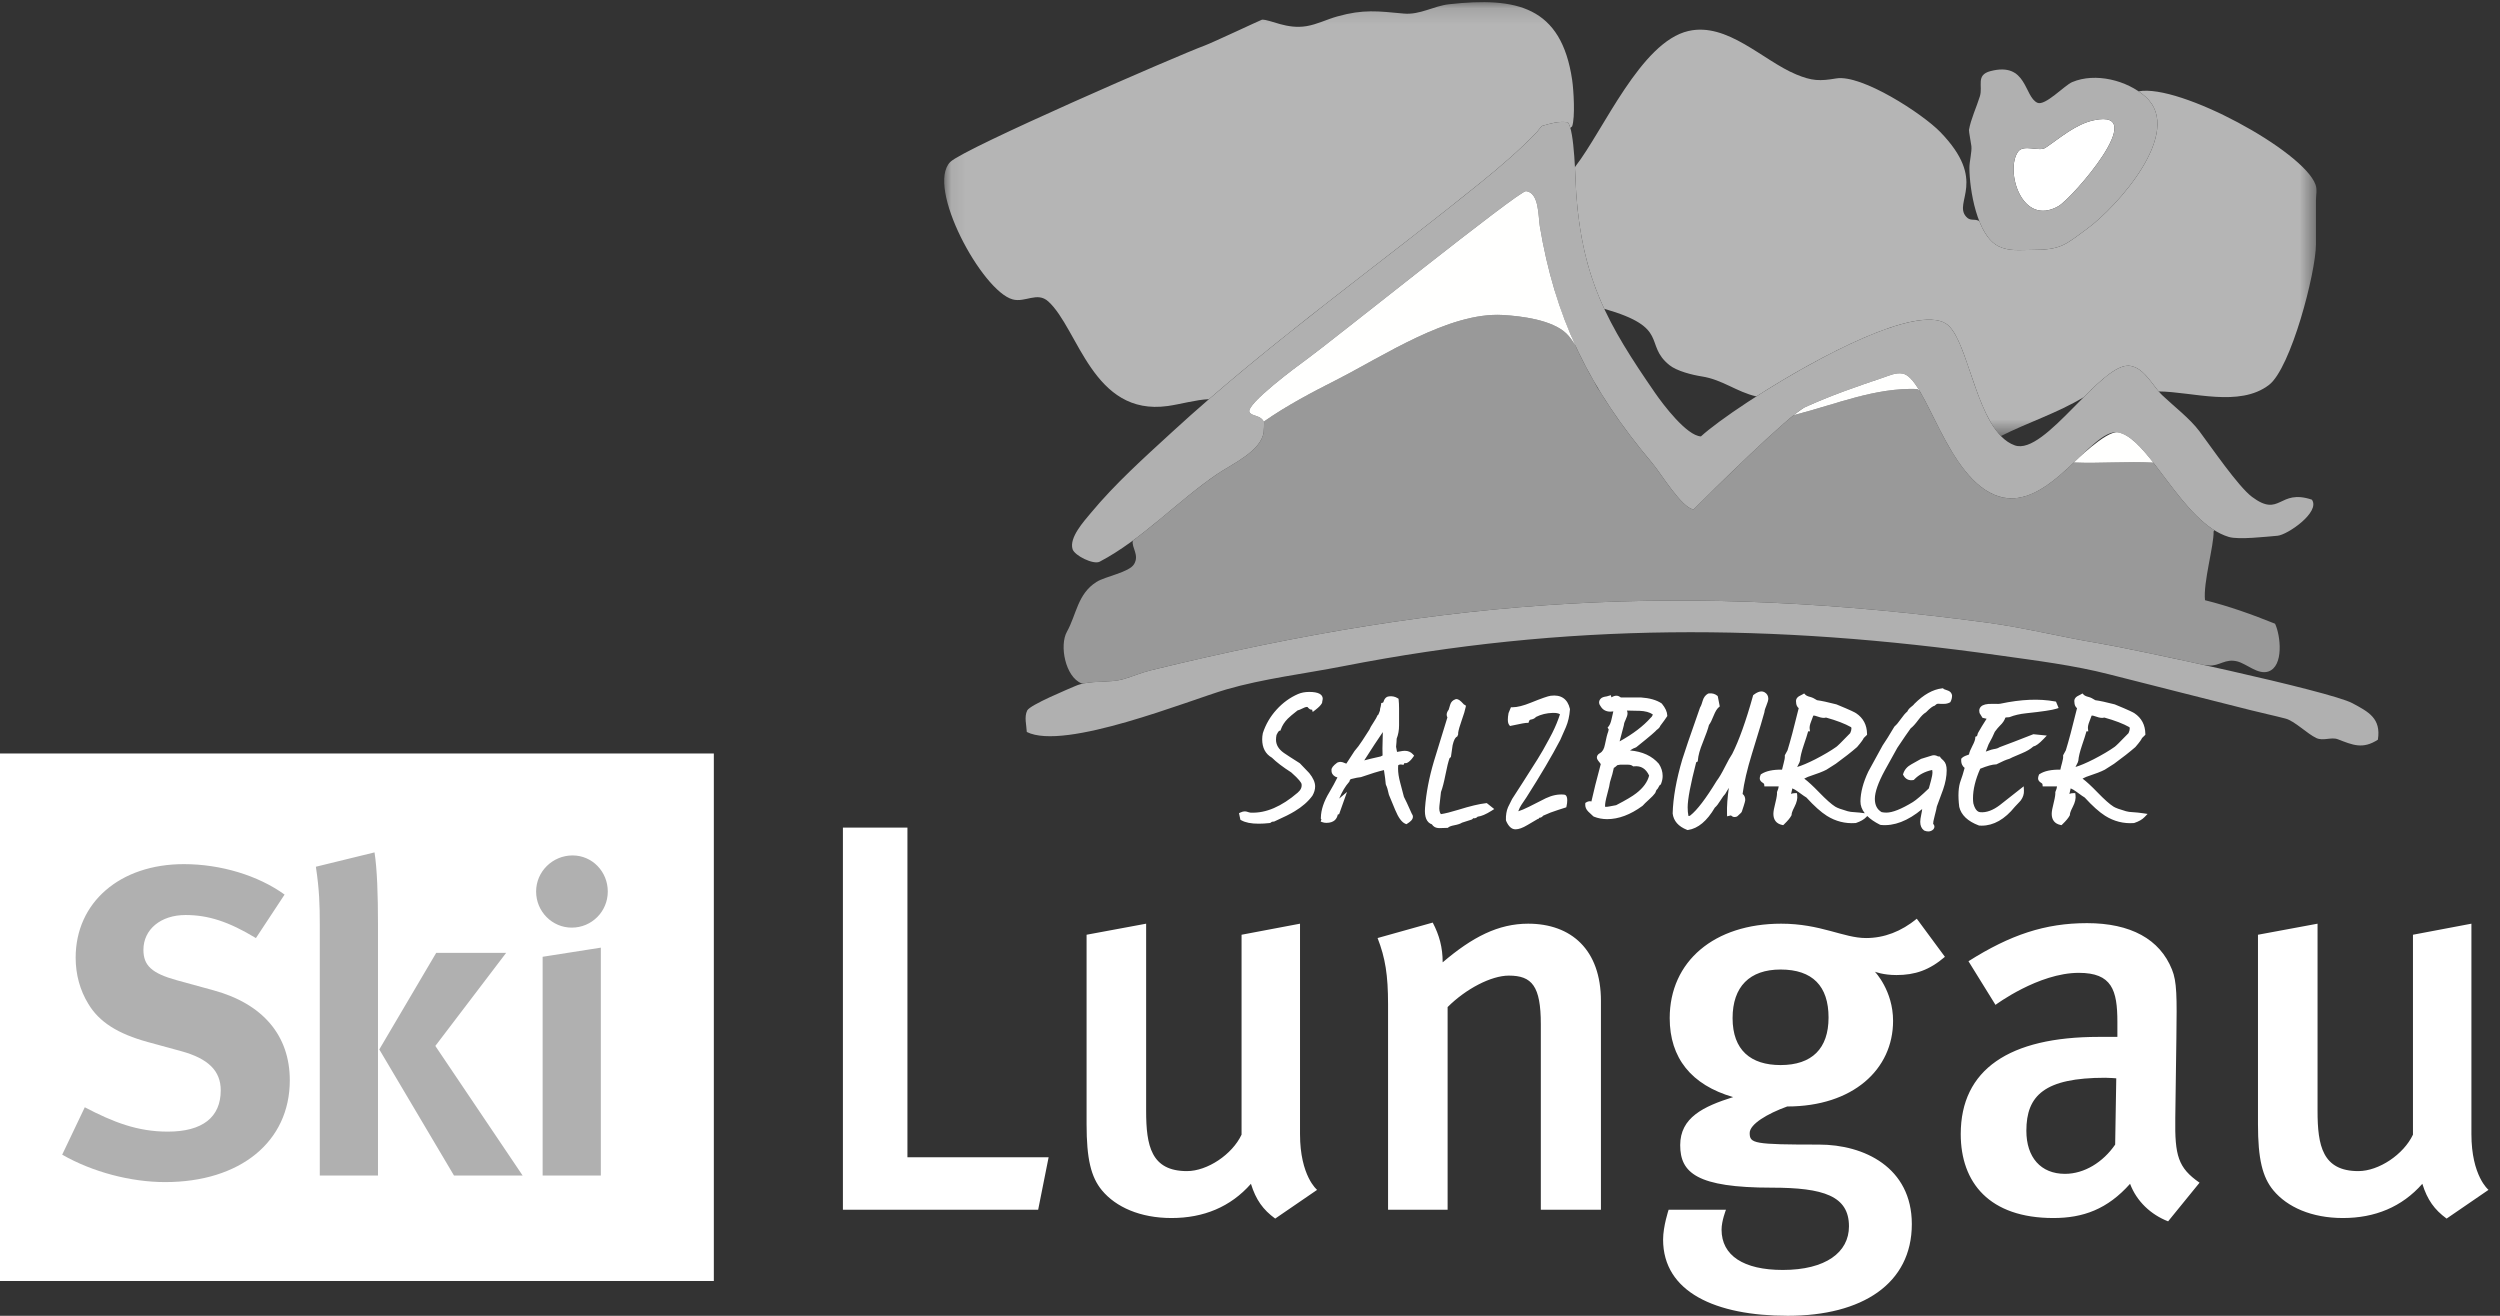
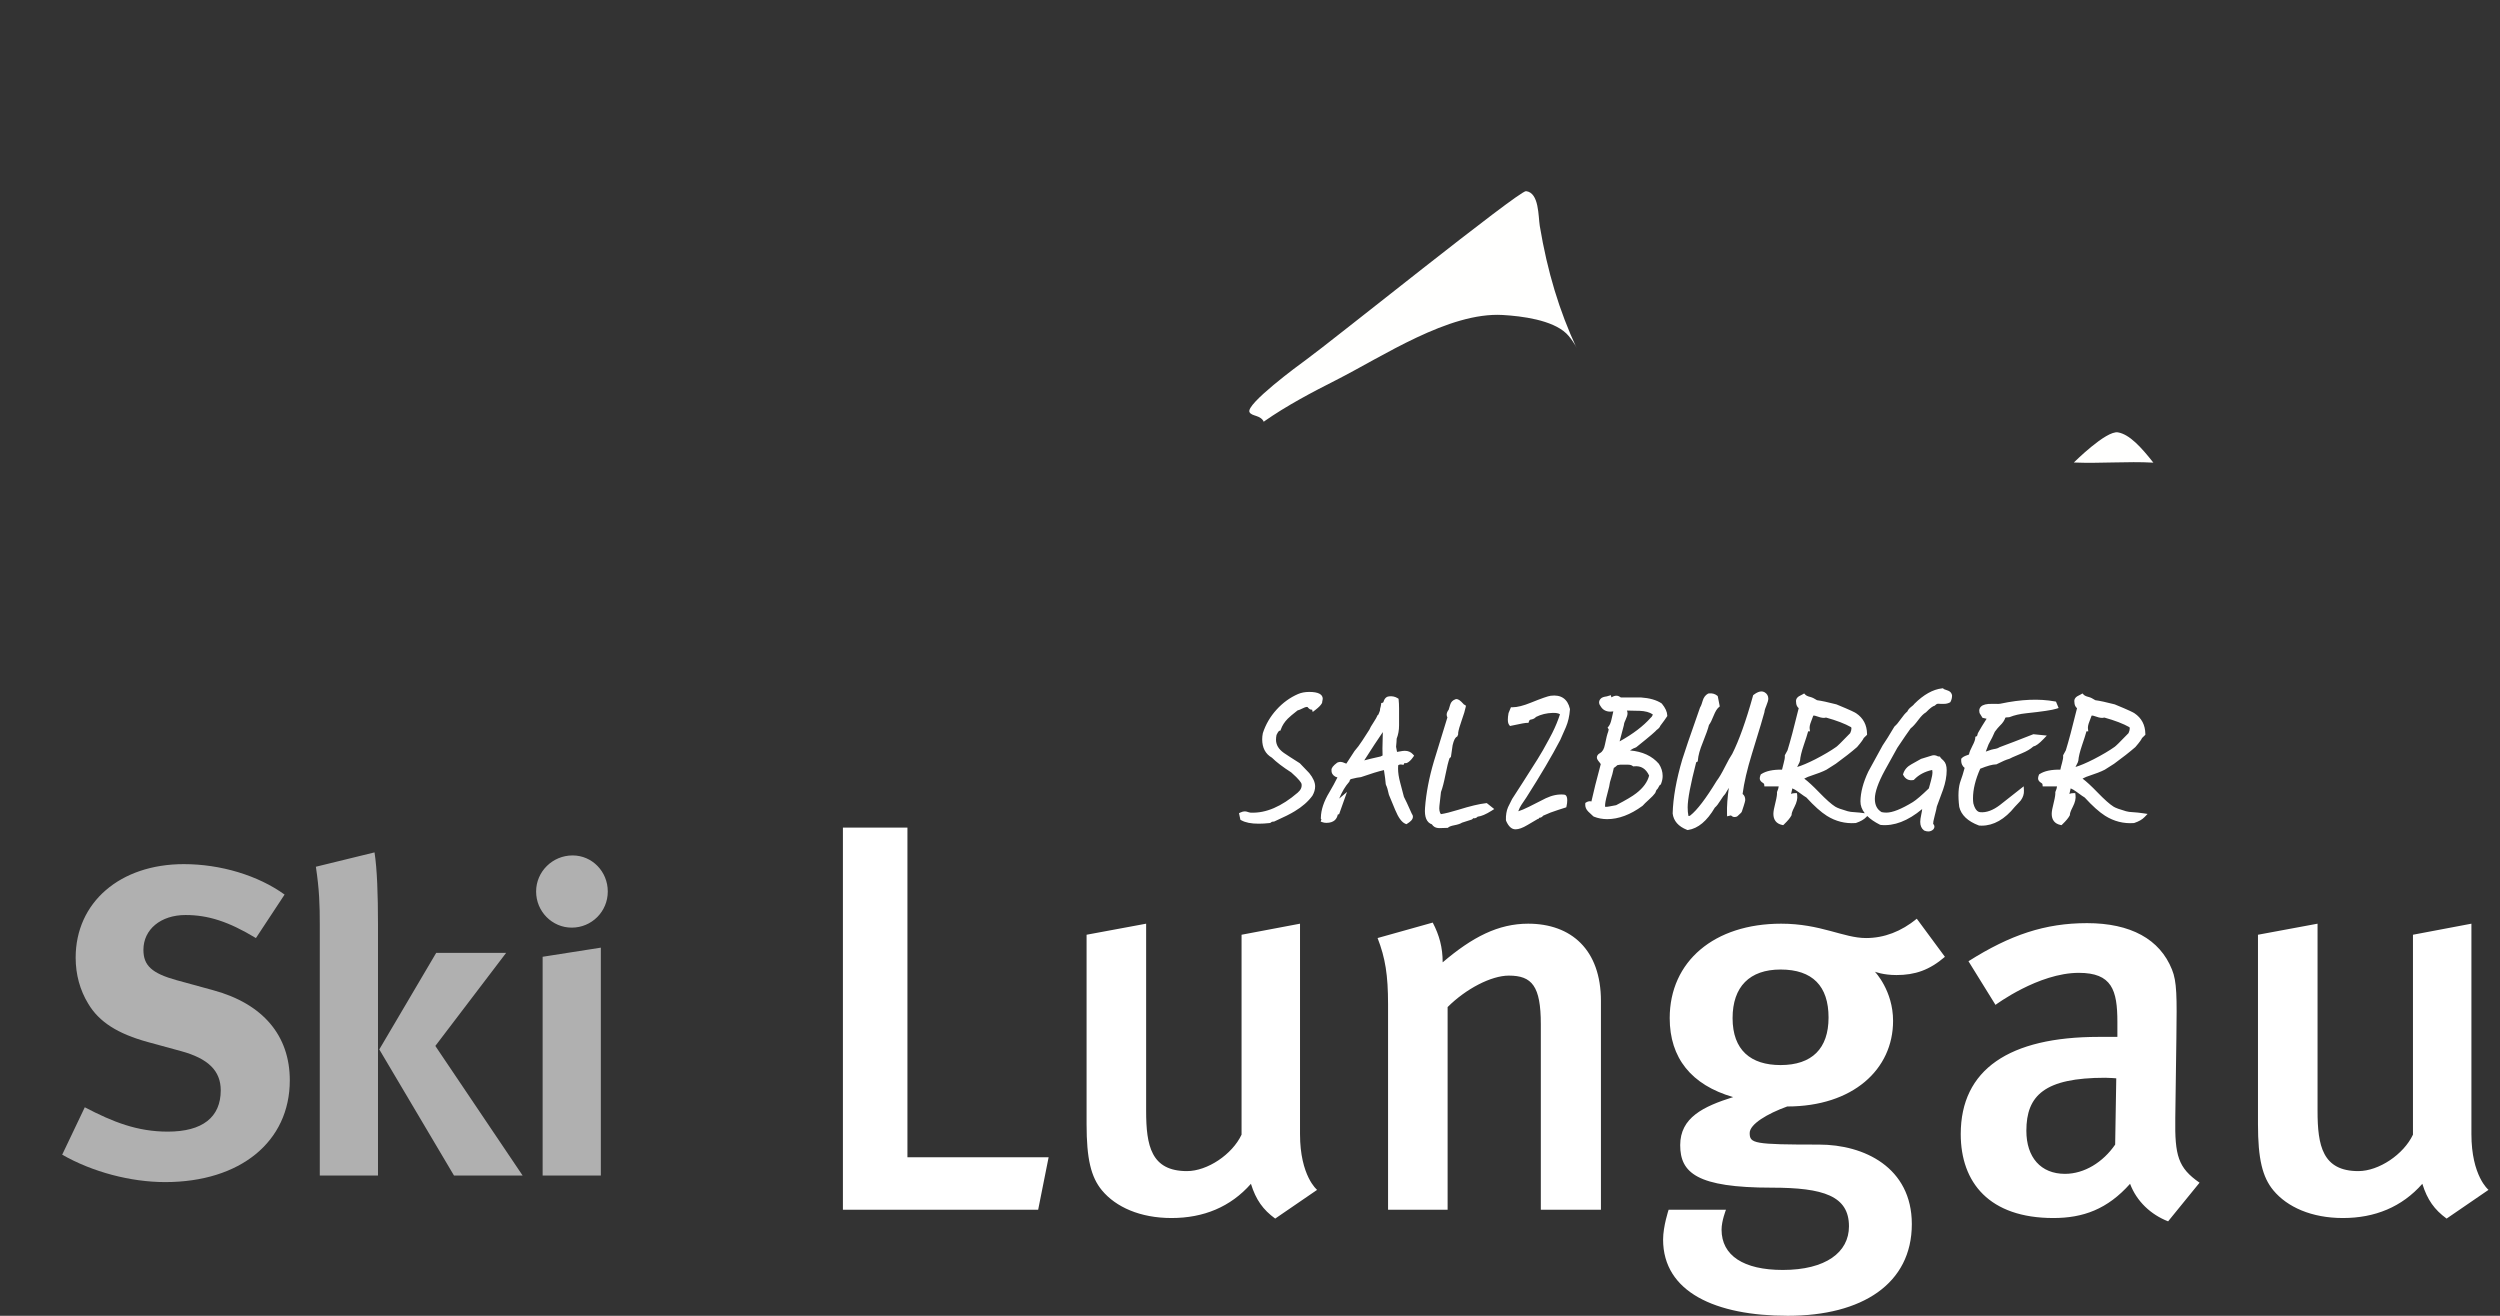
<svg xmlns="http://www.w3.org/2000/svg" xmlns:xlink="http://www.w3.org/1999/xlink" width="152px" height="80px" viewBox="0 0 152 80" version="1.1">
  <rect x="0" y="0" width="152" height="80" fill="#333333" stroke="none" />
  <title>logo/lungau</title>
  <desc>Created with Sketch.</desc>
  <defs>
-     <polygon id="path-1" points="0.077 0.131 83.513 0.131 83.513 26.51 0.077 26.51" />
-   </defs>
+     </defs>
  <g id="Design.01" stroke="none" stroke-width="1" fill="none" fill-rule="evenodd">
    <g id="region-logos" transform="translate(-124, -1886)">
      <g id="white">
        <g id="logos" transform="translate(87, 56)">
          <g id="logo/lungau" transform="translate(37, 1830)">
            <g id="lungau">
              <path d="M116.541,55.858 L118.251,58.175 C117.312,58.98 116.44,59.283 115.3,59.283 C114.495,59.283 113.993,59.081 113.993,59.081 C113.993,59.081 115.099,60.224 115.099,62.07 C115.099,65.024 112.652,67.274 108.661,67.274 C107.454,67.711 106.381,68.349 106.381,68.886 C106.381,69.524 106.616,69.591 110.606,69.591 C113.322,69.591 116.239,70.968 116.239,74.426 C116.239,78.052 113.221,80 108.695,80 C104.302,80 101.116,78.556 101.116,75.366 C101.116,74.561 101.452,73.553 101.452,73.553 L101.452,73.553 L104.939,73.553 C104.939,73.553 104.671,74.225 104.671,74.762 C104.671,76.34 106.012,77.213 108.392,77.213 C111.008,77.213 112.417,76.139 112.417,74.561 C112.417,72.714 110.874,72.21 107.722,72.21 C103.162,72.21 102.156,71.304 102.156,69.624 C102.156,67.946 103.564,67.274 105.375,66.703 C102.826,65.965 101.518,64.319 101.518,61.902 C101.518,58.443 104.235,56.16 108.292,56.16 C110.707,56.16 112.081,57.033 113.456,57.033 C114.563,57.033 115.602,56.63 116.541,55.858 L116.541,55.858 Z M126.892,56.127 C129.541,56.127 131.318,57.1 132.056,58.947 C132.358,59.686 132.358,60.592 132.324,63.111 L132.324,63.111 L132.257,67.979 C132.224,70.263 132.425,71.001 133.733,71.908 L133.733,71.908 L131.821,74.258 C130.782,73.855 129.91,73.049 129.508,71.975 C128.133,73.519 126.657,74.056 124.846,74.056 C120.957,74.056 119.213,71.908 119.213,68.953 C119.213,65.024 122.164,63.043 127.596,63.043 L127.596,63.043 L128.737,63.043 L128.737,62.136 C128.737,60.189 128.401,59.149 126.389,59.149 C123.941,59.149 121.326,61.096 121.326,61.096 L121.326,61.096 L119.683,58.443 C122.231,56.832 124.344,56.127 126.892,56.127 Z M150.262,56.16 L150.262,68.953 C150.262,71.505 151.302,72.344 151.302,72.344 L151.302,72.344 L148.754,74.09 C148.016,73.553 147.58,72.948 147.278,71.975 C146.037,73.385 144.394,74.056 142.449,74.056 C140.538,74.056 139.062,73.385 138.224,72.378 C137.554,71.572 137.285,70.464 137.285,68.349 L137.285,68.349 L137.285,56.832 L140.907,56.16 L140.907,67.543 C140.907,69.658 141.209,71.203 143.388,71.203 C144.629,71.203 146.138,70.195 146.708,68.987 L146.708,68.987 L146.708,56.832 L150.262,56.16 Z M79.041,56.16 L79.041,68.953 C79.041,71.505 80.08,72.344 80.08,72.344 L80.08,72.344 L77.532,74.09 C76.794,73.553 76.358,72.948 76.057,71.975 C74.816,73.385 73.173,74.056 71.228,74.056 C69.317,74.056 67.841,73.385 67.003,72.378 C66.332,71.572 66.064,70.464 66.064,68.349 L66.064,68.349 L66.064,56.832 L69.685,56.16 L69.685,67.543 C69.685,69.658 69.987,71.203 72.167,71.203 C73.408,71.203 74.917,70.195 75.487,68.987 L75.487,68.987 L75.487,56.832 L79.041,56.16 Z M55.172,50.318 L55.172,70.363 L63.756,70.363 L63.12,73.553 L51.249,73.553 L51.249,50.318 L55.172,50.318 Z M87.11,56.093 C87.513,56.865 87.714,57.604 87.714,58.511 C89.525,56.966 91.1,56.16 92.911,56.16 C95.527,56.16 97.337,57.738 97.337,60.861 L97.337,60.861 L97.337,73.553 L93.682,73.553 L93.682,62.271 C93.682,59.955 93.146,59.317 91.738,59.317 C90.665,59.317 89.122,60.123 88.015,61.23 L88.015,61.23 L88.015,73.553 L84.394,73.553 L84.394,61.063 C84.394,59.283 84.226,58.242 83.757,57.033 L83.757,57.033 Z M127.998,65.528 C124.31,65.528 123.203,66.602 123.203,68.751 C123.203,70.363 124.076,71.37 125.551,71.37 C126.725,71.37 127.864,70.665 128.602,69.591 L128.602,69.591 L128.669,65.562 C128.669,65.562 128.267,65.528 127.998,65.528 Z M108.259,58.947 C106.381,58.947 105.341,59.988 105.341,61.902 C105.341,63.849 106.448,64.756 108.259,64.756 C110.17,64.756 111.176,63.749 111.176,61.868 C111.176,59.955 110.203,58.947 108.259,58.947 Z M118.136,41.846 L118.184,41.896 C118.181,41.891 118.214,41.915 118.396,41.974 C118.602,42.036 118.667,42.172 118.685,42.274 C118.687,42.423 118.656,42.543 118.598,42.656 L118.598,42.656 L118.577,42.694 L118.539,42.715 C118.438,42.767 118.326,42.794 118.206,42.794 L118.206,42.794 L117.987,42.794 C117.846,42.784 117.804,42.789 117.794,42.791 C117.752,42.802 117.706,42.831 117.66,42.879 L117.66,42.879 L117.635,42.905 L117.6,42.915 C117.522,42.94 117.373,43.025 117.111,43.298 L117.111,43.298 L117.078,43.324 C116.957,43.391 116.812,43.536 116.646,43.756 C116.451,44.019 116.295,44.191 116.17,44.282 C116.008,44.503 115.742,44.891 115.358,45.466 C115.29,45.585 115.034,46.047 114.596,46.842 C114.195,47.58 113.991,48.161 113.991,48.567 C113.991,48.95 114.126,49.215 114.403,49.377 C114.493,49.397 114.59,49.407 114.693,49.407 C115.064,49.407 115.606,49.191 116.304,48.765 C116.515,48.632 116.841,48.352 117.273,47.935 C117.288,47.872 117.321,47.747 117.402,47.469 C117.463,47.246 117.494,47.07 117.494,46.948 C117.494,46.897 117.488,46.853 117.478,46.813 C117.03,46.909 116.665,47.103 116.391,47.388 L116.391,47.388 L116.36,47.421 L116.315,47.429 C116.064,47.473 115.855,47.371 115.73,47.142 L115.73,47.142 L115.701,47.09 L115.72,47.033 C115.795,46.795 115.962,46.605 116.213,46.469 L116.213,46.469 L116.799,46.14 C117.186,46.022 117.398,45.956 117.435,45.944 C117.549,45.904 117.67,45.901 117.827,45.987 C117.849,45.991 117.863,45.993 117.871,45.994 L117.871,45.994 L117.95,46 L117.99,46.072 C117.992,46.075 118.02,46.114 118.165,46.245 C118.296,46.371 118.358,46.562 118.358,46.833 C118.358,47.195 118.285,47.587 118.142,48 C118.053,48.231 117.925,48.577 117.757,49.043 C117.749,49.11 117.723,49.251 117.621,49.633 C117.55,49.888 117.535,50.024 117.536,50.095 C117.597,50.147 117.614,50.214 117.614,50.26 C117.614,50.304 117.599,50.349 117.568,50.398 L117.568,50.398 L117.55,50.421 C117.467,50.507 117.36,50.552 117.242,50.552 C117.167,50.552 117.088,50.536 117.008,50.504 L117.008,50.504 L116.976,50.486 C116.826,50.374 116.75,50.199 116.75,49.967 C116.75,49.862 116.771,49.715 116.814,49.517 C116.848,49.361 116.862,49.259 116.868,49.191 C115.993,49.919 115.156,50.237 114.35,50.157 L114.35,50.157 L114.302,50.143 C113.976,49.98 113.721,49.804 113.529,49.614 L113.529,49.614 L113.465,49.682 C113.328,49.825 113.12,49.944 112.848,50.035 L112.848,50.035 L112.813,50.042 C112.193,50.086 111.606,49.938 111.071,49.601 C110.716,49.377 110.298,49.003 109.827,48.487 C109.768,48.455 109.645,48.375 109.33,48.143 C109.204,48.049 109.086,47.979 108.976,47.933 C108.963,48.007 108.939,48.114 108.897,48.271 C108.959,48.242 109.036,48.223 109.132,48.223 L109.132,48.223 L109.254,48.223 L109.27,48.343 C109.299,48.549 109.242,48.789 109.104,49.057 C108.953,49.347 108.93,49.472 108.93,49.521 L108.93,49.521 L108.93,49.555 L108.915,49.584 C108.842,49.727 108.697,49.902 108.473,50.118 L108.473,50.118 L108.419,50.17 L108.347,50.155 C108.004,50.08 107.822,49.848 107.822,49.483 C107.822,49.341 107.864,49.113 107.948,48.786 C108.035,48.446 108.047,48.275 108.042,48.191 L108.042,48.191 L108.04,48.158 L108.053,48.127 C108.106,48.007 108.137,47.902 108.145,47.813 L108.145,47.813 L107.275,47.813 L107.262,47.689 C107.261,47.678 107.257,47.643 107.189,47.603 C107.059,47.525 106.993,47.434 106.993,47.33 C106.993,47.269 107.008,47.202 107.039,47.125 L107.039,47.125 L107.056,47.084 L107.093,47.06 C107.383,46.873 107.798,46.788 108.348,46.794 C108.366,46.698 108.4,46.563 108.45,46.387 C108.502,46.208 108.524,46.065 108.518,45.963 L108.518,45.963 L108.515,45.923 L108.681,45.62 C108.85,45.072 109.083,44.202 109.362,43.056 C109.279,42.991 109.2,42.875 109.2,42.667 C109.187,42.613 109.188,42.457 109.372,42.335 C109.46,42.293 109.53,42.256 109.599,42.216 L109.599,42.216 L109.693,42.161 L109.769,42.24 C109.807,42.279 109.891,42.334 110.079,42.379 C110.189,42.408 110.318,42.471 110.475,42.572 C110.747,42.609 111.144,42.694 111.655,42.826 C112.57,43.202 112.778,43.315 112.856,43.367 C113.285,43.656 113.507,44.076 113.516,44.614 L113.516,44.614 L113.517,44.675 L113.314,44.873 C113.279,44.954 113.188,45.098 112.909,45.422 C112.558,45.727 112.129,46.063 111.617,46.436 C111.505,46.509 111.317,46.628 111.048,46.798 C110.835,46.911 110.493,47.042 109.993,47.208 C109.97,47.213 109.919,47.229 109.698,47.339 C109.935,47.516 110.233,47.792 110.605,48.176 C111.021,48.607 111.351,48.9 111.585,49.046 C111.71,49.124 111.965,49.217 112.341,49.323 C112.447,49.355 112.591,49.374 112.773,49.382 C112.948,49.391 113.151,49.412 113.378,49.446 C113.201,49.219 113.111,48.976 113.115,48.716 C113.123,48.173 113.284,47.566 113.592,46.914 C113.622,46.853 114.265,45.683 114.462,45.326 C114.636,45.074 114.872,44.696 115.172,44.189 L115.172,44.189 L115.204,44.151 C115.299,44.075 115.421,43.931 115.567,43.722 C115.717,43.507 115.849,43.355 115.967,43.258 C116.007,43.16 116.085,43.066 116.2,42.977 C116.293,42.906 116.335,42.864 116.353,42.844 L116.365,42.828 L116.388,42.798 C116.953,42.235 117.519,41.917 118.068,41.854 L118.068,41.854 L118.136,41.846 Z M106.632,42.237 C106.732,42.163 107.035,41.94 107.286,42.089 C107.433,42.173 107.513,42.307 107.513,42.477 C107.513,42.574 107.472,42.716 107.386,42.925 C107.291,43.154 107.281,43.24 107.281,43.266 L107.281,43.266 L107.278,43.297 C107.235,43.48 106.98,44.332 106.518,45.83 C106.226,46.776 106.035,47.597 105.95,48.273 C106.054,48.349 106.11,48.472 106.11,48.629 C106.11,48.668 106.11,48.741 105.907,49.336 C105.893,49.38 105.867,49.425 105.635,49.626 L105.635,49.626 L105.59,49.652 C105.436,49.707 105.344,49.659 105.297,49.617 L105.297,49.617 L105.241,49.578 C105.224,49.582 105.201,49.587 105.173,49.593 L105.173,49.593 L105.007,49.632 L105.002,49.461 C104.99,49.024 105.028,48.501 105.113,47.901 C105.047,48.013 104.974,48.136 104.895,48.268 L104.895,48.268 L104.87,48.299 C104.827,48.339 104.745,48.436 104.601,48.671 C104.478,48.872 104.366,49.015 104.261,49.104 C103.788,49.915 103.242,50.371 102.637,50.462 L102.637,50.462 L102.6,50.467 L102.565,50.453 C102.045,50.247 101.753,49.914 101.698,49.462 C101.722,48.507 101.92,47.402 102.288,46.157 C102.393,45.801 102.745,44.774 103.363,43.016 L103.363,43.016 L103.386,42.975 C103.393,42.966 103.435,42.906 103.52,42.615 C103.579,42.411 103.687,42.262 103.842,42.176 L103.842,42.176 L103.895,42.16 C104.096,42.139 104.264,42.183 104.399,42.291 L104.399,42.291 L104.437,42.322 L104.448,42.37 C104.473,42.482 104.505,42.649 104.546,42.871 L104.546,42.871 L104.561,42.952 L104.499,43.004 C104.395,43.09 104.294,43.256 104.197,43.496 C104.085,43.781 103.991,43.969 103.904,44.08 C103.855,44.291 103.731,44.642 103.526,45.153 C103.354,45.571 103.254,45.93 103.231,46.22 L103.231,46.22 L103.225,46.292 L103.127,46.351 C102.784,47.678 102.61,48.598 102.61,49.088 C102.61,49.279 102.626,49.455 102.657,49.611 L102.657,49.611 C102.693,49.614 102.723,49.618 102.774,49.577 C103.182,49.258 103.721,48.55 104.376,47.474 C104.517,47.291 104.679,47.018 104.865,46.649 C105.057,46.268 105.21,45.995 105.32,45.836 C105.727,45.031 106.155,43.839 106.58,42.312 L106.58,42.312 L106.594,42.265 Z M94.28,42.302 C94.907,42.219 95.311,42.493 95.45,43.096 L95.45,43.096 L95.455,43.116 L95.453,43.137 C95.424,43.534 95.341,43.894 95.209,44.205 C95.135,44.376 95.02,44.637 94.864,44.989 L94.864,44.989 C94.36,45.955 93.667,47.131 92.8,48.491 C92.732,48.591 92.632,48.739 92.497,48.941 C92.425,49.049 92.363,49.178 92.31,49.326 C92.472,49.279 92.692,49.184 92.978,49.043 C93.201,48.927 93.538,48.756 93.986,48.533 C94.371,48.352 94.741,48.278 95.088,48.312 C95.174,48.312 95.288,48.372 95.288,48.658 C95.288,48.774 95.274,48.892 95.247,49.008 L95.247,49.008 L95.229,49.085 L94.754,49.237 C94.429,49.337 94.116,49.458 93.821,49.595 C93.766,49.676 93.68,49.722 93.577,49.722 L93.577,49.722 L93.556,49.777 L93.5,49.791 C93.472,49.805 93.258,49.931 92.865,50.164 C92.575,50.338 92.338,50.423 92.142,50.423 C91.909,50.423 91.718,50.249 91.571,49.907 L91.571,49.907 L91.56,49.856 C91.551,49.561 91.594,49.299 91.688,49.079 C91.774,48.911 91.855,48.747 91.937,48.578 C92.285,48.046 92.804,47.235 93.488,46.151 C93.625,45.93 93.733,45.751 93.81,45.613 C94.116,45.065 94.302,44.723 94.378,44.566 C94.568,44.187 94.726,43.805 94.847,43.427 C94.75,43.365 94.601,43.337 94.404,43.344 C94.032,43.354 93.691,43.437 93.387,43.591 C93.324,43.672 93.22,43.726 93.076,43.752 C93.041,43.756 92.995,43.761 92.962,43.856 L92.962,43.856 L92.93,43.951 L92.83,43.951 C92.759,43.951 92.539,43.98 91.895,44.122 L91.895,44.122 L91.809,44.142 L91.755,44.072 C91.702,44.003 91.677,43.9 91.677,43.747 C91.677,43.644 91.69,43.517 91.716,43.372 L91.716,43.372 L91.724,43.344 L91.864,43.002 L91.957,43.002 C92.245,43.002 92.625,42.907 93.086,42.719 C93.719,42.463 94.11,42.326 94.28,42.302 Z M88.549,42.503 C88.662,42.503 88.783,42.586 88.969,42.79 L88.969,42.79 L88.988,42.816 C88.99,42.815 89.008,42.828 89.051,42.856 L89.051,42.856 L89.13,42.907 L89.112,42.999 C89.078,43.177 88.999,43.441 88.869,43.804 C88.752,44.13 88.68,44.387 88.654,44.569 C88.666,44.631 88.652,44.691 88.615,44.74 L88.615,44.74 L88.615,44.765 L88.54,44.817 C88.479,44.864 88.391,44.991 88.319,45.31 C88.288,45.529 88.256,45.754 88.223,45.975 L88.223,45.975 L88.215,46.026 L88.131,46.1 C88.056,46.312 87.974,46.645 87.887,47.089 C87.793,47.567 87.702,47.916 87.611,48.156 C87.587,48.317 87.555,48.601 87.516,49 C87.492,49.219 87.522,49.386 87.604,49.5 C87.865,49.461 88.222,49.372 88.666,49.235 C89.378,49.013 89.941,48.878 90.339,48.835 L90.339,48.835 L90.396,48.828 L90.85,49.19 L90.685,49.295 C90.345,49.51 90.068,49.628 89.841,49.655 C89.797,49.704 89.745,49.735 89.687,49.747 L89.687,49.747 L89.659,49.75 L89.56,49.75 L89.54,49.79 L89.48,49.829 C89.448,49.842 89.353,49.875 88.891,50.018 C88.791,50.083 88.639,50.134 88.429,50.174 C88.205,50.216 88.107,50.267 88.064,50.303 L88.064,50.303 L88.029,50.333 L87.983,50.335 C87.826,50.344 87.673,50.349 87.524,50.349 C87.264,50.349 87.13,50.237 87.062,50.122 C86.739,50.012 86.598,49.674 86.642,49.116 C86.707,48.228 86.889,47.275 87.183,46.284 C87.367,45.684 87.64,44.795 88.003,43.616 C87.974,43.569 87.958,43.516 87.958,43.457 C87.958,43.356 87.999,43.253 88.08,43.15 C88.096,43.096 88.126,42.994 88.172,42.844 C88.215,42.684 88.331,42.567 88.505,42.51 L88.505,42.51 Z M121.613,42.787 C122.896,42.514 123.984,42.473 124.929,42.645 L124.929,42.645 L125.004,42.659 L125.164,43.047 L125.021,43.093 C124.773,43.173 124.173,43.263 123.188,43.367 C122.804,43.407 122.468,43.486 122.188,43.599 L122.188,43.599 L122.136,43.609 C122.012,43.609 121.953,43.623 121.927,43.632 C121.873,43.8 121.762,43.964 121.597,44.119 C121.508,44.205 121.402,44.332 121.283,44.494 C121.2,44.7 121.072,44.957 120.904,45.258 C120.866,45.356 120.809,45.505 120.736,45.697 C120.769,45.688 120.817,45.672 120.886,45.645 C121.031,45.591 121.139,45.558 121.215,45.548 C121.407,45.521 121.499,45.478 121.542,45.446 L121.542,45.446 L121.584,45.426 C121.743,45.378 123.139,44.832 123.598,44.652 L123.598,44.652 L123.629,44.64 L124.447,44.723 L124.249,44.93 C123.979,45.212 123.783,45.356 123.625,45.387 C123.458,45.54 123.227,45.677 122.921,45.803 C122.35,46.039 122.226,46.105 122.2,46.122 L122.2,46.122 L122.157,46.14 C121.998,46.18 121.745,46.288 121.407,46.46 L121.377,46.476 L121.343,46.476 C121.15,46.476 120.833,46.564 120.398,46.738 C120.106,47.393 119.958,47.999 119.958,48.54 C119.958,48.653 119.966,48.757 119.98,48.849 C120.112,49.354 120.333,49.375 120.406,49.382 C120.772,49.413 121.171,49.268 121.588,48.951 C121.805,48.775 122.22,48.448 122.831,47.972 L122.831,47.972 L123.042,47.807 L123.055,48.075 C123.065,48.275 123.003,48.47 122.871,48.656 C122.845,48.69 122.783,48.762 122.504,49.052 C121.891,49.812 121.211,50.2 120.488,50.2 C120.441,50.2 120.393,50.199 120.346,50.195 L120.346,50.195 L120.306,50.186 C119.637,49.933 119.239,49.553 119.122,49.058 C119.036,48.37 119.067,47.835 119.213,47.451 C119.285,47.263 119.364,47.007 119.45,46.688 C119.333,46.6 119.23,46.448 119.241,46.185 L119.241,46.185 L119.243,46.132 L119.279,46.094 C119.343,46.026 119.442,45.971 119.579,45.925 C119.645,45.903 119.687,45.886 119.714,45.874 C119.738,45.738 119.805,45.569 119.916,45.361 C120.055,45.099 120.09,44.957 120.094,44.885 L120.094,44.885 L120.1,44.795 L120.183,44.763 C120.193,44.759 120.209,44.753 120.219,44.706 C120.238,44.61 120.265,44.542 120.301,44.496 C120.409,44.301 120.572,44.034 120.786,43.7 C120.739,43.688 120.676,43.674 120.594,43.656 L120.594,43.656 L120.537,43.644 L120.506,43.595 C120.474,43.543 120.428,43.471 120.37,43.376 L120.37,43.376 L120.354,43.336 C120.343,43.292 120.338,43.251 120.338,43.214 C120.338,43.117 120.374,43.03 120.442,42.962 C120.565,42.842 120.784,42.787 121.126,42.795 C121.496,42.806 121.59,42.794 121.613,42.787 Z M126.615,42.161 L126.691,42.24 C126.728,42.279 126.812,42.334 127.001,42.379 C127.11,42.408 127.239,42.471 127.396,42.572 C127.669,42.609 128.065,42.694 128.576,42.826 C129.491,43.202 129.699,43.315 129.778,43.367 C130.207,43.656 130.428,44.076 130.437,44.614 L130.437,44.614 L130.438,44.675 L130.235,44.873 C130.201,44.954 130.11,45.099 129.83,45.422 C129.479,45.727 129.049,46.064 128.539,46.436 C128.426,46.509 128.239,46.628 127.97,46.798 C127.756,46.911 127.414,47.042 126.914,47.208 C126.892,47.213 126.84,47.229 126.619,47.339 C126.857,47.517 127.155,47.792 127.526,48.176 C127.943,48.607 128.272,48.9 128.506,49.046 C128.632,49.124 128.887,49.217 129.263,49.323 C129.368,49.355 129.512,49.374 129.694,49.382 C129.871,49.391 130.076,49.413 130.306,49.447 L130.306,49.447 L130.573,49.487 L130.386,49.681 C130.249,49.824 130.042,49.944 129.769,50.035 L129.769,50.035 L129.735,50.042 C129.115,50.087 128.528,49.938 127.992,49.601 C127.638,49.377 127.22,49.003 126.749,48.488 C126.689,48.455 126.567,48.375 126.252,48.143 C126.125,48.049 126.007,47.979 125.898,47.933 C125.885,48.007 125.861,48.114 125.819,48.272 C125.88,48.242 125.957,48.223 126.054,48.223 L126.054,48.223 L126.175,48.223 L126.191,48.343 C126.22,48.549 126.164,48.789 126.025,49.057 C125.874,49.346 125.851,49.472 125.851,49.521 L125.851,49.521 L125.851,49.555 L125.836,49.584 C125.763,49.727 125.619,49.902 125.394,50.118 L125.394,50.118 L125.341,50.17 L125.268,50.155 C124.925,50.08 124.744,49.848 124.744,49.483 C124.744,49.342 124.785,49.114 124.87,48.786 C124.956,48.446 124.968,48.275 124.964,48.191 L124.964,48.191 L124.962,48.158 L124.975,48.127 C125.028,48.007 125.059,47.902 125.067,47.813 L125.067,47.813 L124.196,47.813 L124.183,47.688 C124.183,47.677 124.179,47.643 124.11,47.603 C123.98,47.525 123.915,47.434 123.915,47.33 C123.915,47.269 123.93,47.202 123.961,47.124 L123.961,47.124 L123.978,47.084 L124.015,47.06 C124.304,46.873 124.717,46.788 125.27,46.794 C125.288,46.698 125.321,46.563 125.371,46.387 C125.423,46.207 125.446,46.065 125.439,45.964 L125.439,45.964 L125.436,45.923 L125.602,45.62 C125.772,45.072 126.004,44.203 126.284,43.057 C126.196,42.99 126.122,42.873 126.122,42.667 C126.109,42.613 126.11,42.457 126.294,42.335 C126.382,42.293 126.451,42.256 126.521,42.216 L126.521,42.216 L126.615,42.161 Z M84.462,42.337 C84.651,42.317 84.824,42.354 84.973,42.448 L84.973,42.448 L85.03,42.483 L85.038,42.549 C85.054,42.69 85.063,42.867 85.063,43.075 L85.063,43.075 L85.063,44.107 C85.063,44.394 85.014,44.665 84.917,44.912 C84.915,45.03 84.903,45.191 84.881,45.403 C84.894,45.48 84.913,45.585 84.939,45.716 C84.978,45.711 85.029,45.703 85.092,45.69 C85.233,45.663 85.337,45.649 85.411,45.649 C85.615,45.649 85.781,45.721 85.906,45.862 L85.906,45.862 L85.979,45.944 L85.916,46.034 C85.795,46.209 85.674,46.324 85.545,46.386 L85.545,46.386 L85.485,46.399 L85.383,46.399 C85.382,46.402 85.38,46.406 85.379,46.409 L85.379,46.409 L85.333,46.504 L85.23,46.486 C85.14,46.471 85.068,46.485 85.009,46.53 C85.004,46.595 85.002,46.662 85.002,46.732 C85.002,46.981 85.046,47.269 85.132,47.587 C85.203,47.845 85.279,48.133 85.359,48.449 C85.431,48.578 85.583,48.905 85.835,49.471 C85.88,49.526 85.905,49.591 85.905,49.661 C85.905,49.845 85.713,49.984 85.568,50.073 L85.568,50.073 L85.507,50.111 L85.441,50.083 C85.225,49.991 85.024,49.716 84.828,49.244 C84.761,49.071 84.635,48.767 84.448,48.327 L84.448,48.327 L84.44,48.3 C84.386,48.035 84.328,47.841 84.268,47.725 L84.268,47.725 L84.253,47.671 C84.239,47.47 84.202,47.184 84.144,46.821 C83.804,46.899 83.34,47.042 82.758,47.245 L82.758,47.245 L82.722,47.253 C82.608,47.26 82.419,47.298 82.158,47.363 C82.118,47.373 82.075,47.395 82.051,47.492 L82.051,47.492 L82.042,47.525 L82.019,47.551 C81.796,47.8 81.595,48.137 81.421,48.556 C81.448,48.533 81.475,48.509 81.504,48.485 L81.504,48.485 L81.899,48.148 L81.417,49.506 L81.341,49.518 C81.343,49.521 81.335,49.536 81.326,49.569 C81.276,49.778 81.116,50.03 80.643,50.03 C80.563,50.03 80.49,50.019 80.426,49.997 L80.426,49.997 L80.298,49.952 L80.339,49.823 C80.342,49.815 80.343,49.811 80.346,49.811 L80.346,49.811 L80.307,49.783 L80.309,49.71 C80.317,49.237 80.492,48.716 80.829,48.162 C81.008,47.86 81.171,47.56 81.316,47.268 L81.316,47.268 L81.181,47.219 C81.015,47.121 80.943,46.985 80.955,46.824 C80.942,46.704 81.046,46.559 81.292,46.377 L81.292,46.377 L81.329,46.357 C81.455,46.314 81.545,46.294 81.78,46.401 C81.813,46.416 81.839,46.424 81.856,46.429 C81.973,46.241 82.141,45.983 82.357,45.66 C82.51,45.489 82.666,45.28 82.831,45.025 L82.831,45.025 L83.258,44.363 C83.29,44.275 83.374,44.128 83.503,43.934 C83.646,43.72 83.707,43.597 83.734,43.533 L83.734,43.533 L83.75,43.491 L83.789,43.467 C83.788,43.467 83.811,43.445 83.841,43.361 C83.867,43.287 83.885,43.24 83.9,43.208 C83.897,43.147 83.913,43.067 83.949,42.946 C83.958,42.918 83.963,42.887 83.968,42.842 L83.968,42.842 L83.98,42.745 L84.075,42.723 C84.087,42.72 84.105,42.716 84.119,42.667 C84.191,42.412 84.345,42.347 84.462,42.337 Z M79.601,42.069 C80.146,42.069 80.423,42.211 80.423,42.489 C80.423,42.52 80.416,42.559 80.4,42.62 C80.387,42.67 80.386,42.69 80.386,42.693 L80.386,42.693 L80.386,42.728 L80.37,42.758 C80.311,42.871 80.187,42.999 79.979,43.16 L79.979,43.16 L79.812,43.289 L79.775,43.147 C79.672,43.166 79.576,43.089 79.501,42.989 C79.461,42.982 79.422,42.957 79.194,43.072 C79.066,43.137 78.968,43.176 78.891,43.194 C78.597,43.423 78.398,43.591 78.298,43.694 C78.101,43.892 77.96,44.111 77.878,44.344 L77.878,44.344 L77.852,44.419 L77.775,44.435 C77.776,44.435 77.717,44.462 77.612,44.686 C77.591,44.79 77.581,44.886 77.581,44.973 C77.581,45.285 77.737,45.548 78.059,45.777 C78.23,45.896 78.553,46.105 79.016,46.397 L79.016,46.397 L79.042,46.418 L79.603,47.004 C79.843,47.301 79.96,47.571 79.96,47.814 C79.96,48 79.904,48.19 79.794,48.38 C79.533,48.738 79.174,49.05 78.721,49.322 C78.472,49.478 78.067,49.682 77.487,49.941 L77.487,49.941 L77.453,49.956 L77.416,49.953 C77.366,49.95 77.314,49.967 77.263,50.01 L77.263,50.01 L77.231,50.037 L77.189,50.042 C76.95,50.068 76.727,50.081 76.527,50.081 C76.068,50.081 75.723,50.013 75.471,49.872 L75.471,49.872 L75.416,49.842 L75.331,49.441 L75.433,49.394 C75.526,49.351 75.608,49.331 75.686,49.331 C75.744,49.331 75.819,49.347 75.92,49.384 C76.003,49.412 76.048,49.411 76.068,49.409 C76.971,49.445 77.917,49.039 78.9,48.193 C79.09,48.03 79.167,47.855 79.134,47.658 C79.115,47.594 79.002,47.395 78.509,46.964 C78,46.638 77.599,46.333 77.333,46.067 C76.941,45.844 76.741,45.468 76.741,44.948 C76.741,44.829 76.755,44.704 76.781,44.576 C76.953,44.043 77.232,43.567 77.613,43.147 C77.995,42.726 78.436,42.406 78.924,42.196 C79.12,42.112 79.347,42.069 79.601,42.069 Z M97.941,42.267 L97.972,42.398 C97.982,42.393 98.002,42.384 98.031,42.369 C98.257,42.252 98.391,42.293 98.546,42.404 L98.546,42.404 L99.754,42.404 C100.289,42.439 100.709,42.558 101.013,42.758 L101.013,42.758 L101.045,42.786 C101.254,43.042 101.36,43.273 101.369,43.493 L101.369,43.493 L101.371,43.536 L101.347,43.573 C101.265,43.702 101.129,43.89 100.944,44.133 C100.917,44.217 100.847,44.296 100.726,44.38 C100.646,44.472 100.411,44.692 99.487,45.429 L99.487,45.429 L99.436,45.455 C99.353,45.476 99.249,45.53 99.125,45.614 C99.118,45.619 99.112,45.623 99.105,45.627 C99.858,45.691 100.447,45.962 100.859,46.439 C101.016,46.681 101.089,46.925 101.089,47.18 C101.089,47.333 101.057,47.491 100.994,47.652 L100.994,47.652 L100.974,47.7 L100.928,47.724 C100.927,47.725 100.897,47.741 100.856,47.83 C100.814,47.923 100.766,47.991 100.71,48.035 L100.71,48.035 L100.636,48.217 C100.556,48.328 100.428,48.462 100.243,48.628 C100.078,48.776 99.954,48.897 99.884,48.978 L99.884,48.978 L99.861,48.999 C99.132,49.533 98.411,49.804 97.717,49.804 C97.433,49.804 97.162,49.753 96.91,49.653 L96.91,49.653 L96.87,49.629 C96.77,49.542 96.668,49.447 96.564,49.342 C96.434,49.211 96.373,49.06 96.383,48.891 L96.383,48.891 L96.388,48.819 L96.448,48.781 C96.571,48.705 96.679,48.705 96.758,48.728 C96.882,48.161 97.073,47.398 97.326,46.459 C97.323,46.459 97.31,46.423 97.251,46.353 C97.134,46.213 97.09,46.133 97.09,46.059 C97.09,45.98 97.124,45.868 97.287,45.783 C97.432,45.704 97.532,45.53 97.58,45.269 C97.659,44.874 97.723,44.62 97.776,44.495 C97.777,44.481 97.781,44.467 97.785,44.453 L97.785,44.453 L97.81,44.357 C97.809,44.35 97.804,44.34 97.795,44.324 L97.795,44.324 L97.741,44.239 L97.805,44.162 C97.879,44.07 97.938,43.929 97.978,43.743 C98.02,43.543 98.058,43.379 98.09,43.253 C98.013,43.263 97.954,43.268 97.912,43.268 C97.658,43.268 97.459,43.165 97.337,42.971 C97.314,42.943 97.288,42.902 97.254,42.839 C97.23,42.775 97.225,42.74 97.225,42.709 C97.225,42.646 97.243,42.554 97.335,42.467 C97.404,42.402 97.516,42.362 97.688,42.341 L97.688,42.341 L97.941,42.267 Z M98.962,46.492 L98.51,46.492 C98.471,46.496 98.411,46.506 98.336,46.521 L98.336,46.521 L98.248,46.598 C98.197,46.642 98.156,46.671 98.12,46.688 C98.081,46.902 98.003,47.187 97.886,47.554 C97.875,47.679 97.82,47.924 97.723,48.275 C97.612,48.68 97.588,48.88 97.588,48.976 C97.588,49.005 97.59,49.031 97.592,49.056 C97.666,49.06 97.755,49.052 97.86,49.03 C98.116,48.981 98.216,48.962 98.261,48.955 C98.848,48.652 99.26,48.408 99.484,48.23 C99.905,47.907 100.168,47.545 100.267,47.155 C100.071,46.734 99.772,46.548 99.353,46.592 L99.353,46.592 L99.299,46.598 L99.255,46.565 C99.191,46.516 99.092,46.492 98.962,46.492 L98.962,46.492 Z M110.291,43.507 C110.276,43.507 110.261,43.509 110.247,43.512 C110.218,43.606 110.172,43.729 110.109,43.885 C110.041,44.054 110.013,44.196 110.027,44.307 L110.027,44.307 L110.046,44.463 L109.936,44.463 C109.884,44.656 109.794,44.94 109.666,45.311 C109.533,45.705 109.458,46.019 109.442,46.244 C109.432,46.303 109.408,46.373 109.297,46.576 C109.286,46.596 109.276,46.615 109.267,46.632 C109.548,46.55 109.918,46.393 110.375,46.162 C110.894,45.894 111.323,45.64 111.649,45.408 C111.715,45.36 111.915,45.176 112.492,44.575 C112.542,44.467 112.567,44.374 112.567,44.298 C112.567,44.264 112.561,44.235 112.548,44.213 C112.173,44.001 111.66,43.804 111.025,43.628 C110.888,43.665 110.754,43.651 110.525,43.57 C110.369,43.514 110.31,43.507 110.291,43.507 Z M127.213,43.507 C127.197,43.507 127.182,43.509 127.169,43.512 C127.139,43.606 127.094,43.729 127.03,43.885 C126.962,44.054 126.935,44.196 126.948,44.307 L126.948,44.307 L126.967,44.463 L126.858,44.463 C126.806,44.656 126.716,44.94 126.588,45.311 C126.455,45.705 126.379,46.019 126.363,46.244 C126.353,46.304 126.33,46.374 126.218,46.576 C126.207,46.596 126.197,46.615 126.189,46.632 C126.469,46.55 126.84,46.393 127.296,46.162 C127.816,45.894 128.245,45.64 128.571,45.408 C128.637,45.36 128.837,45.176 129.414,44.575 C129.463,44.467 129.488,44.374 129.488,44.298 C129.488,44.264 129.482,44.236 129.47,44.213 C129.094,44.001 128.582,43.804 127.946,43.628 C127.809,43.665 127.675,43.651 127.446,43.57 C127.286,43.512 127.227,43.507 127.213,43.507 Z M84.076,44.51 C83.775,44.947 83.396,45.524 82.946,46.232 C83.185,46.167 83.479,46.096 83.825,46.02 C83.903,46.013 83.979,45.985 84.061,45.933 C84.049,45.691 84.05,45.364 84.065,44.959 C84.071,44.79 84.074,44.639 84.076,44.51 Z M98.918,43.202 C98.946,43.265 98.954,43.323 98.954,43.371 C98.954,43.471 98.915,43.599 98.831,43.775 C98.744,43.957 98.735,44.034 98.735,44.059 L98.735,44.059 L98.731,44.093 C98.675,44.316 98.589,44.644 98.472,45.077 C99.285,44.626 99.918,44.144 100.357,43.645 C100.426,43.589 100.467,43.523 100.491,43.438 C100.304,43.305 100.03,43.231 99.675,43.217 L99.675,43.217 L99.554,43.216 C99.386,43.215 99.173,43.21 98.918,43.202 Z" id="Combined-Shape" fill="#FFFFFF" />
-               <path d="M116.586,23.651 C116.59,23.685 116.655,23.755 116.697,23.741 C117.82,25.61 119.107,29.426 121.534,30.183 C123.224,30.709 124.774,29.371 126.092,28.12 C127.665,28.189 129.343,28.04 130.924,28.129 C132.023,29.53 133.223,31.356 134.634,32.239 L134.587,32.313 C134.609,33.18 133.947,35.425 134.064,36.493 C135.52,36.853 136.934,37.363 138.323,37.922 C138.659,38.627 138.872,40.519 137.905,40.831 C137.284,41.031 136.606,40.366 136.034,40.215 C135.291,40.019 134.934,40.517 134.286,40.461 C134.23,40.456 134.128,40.445 133.986,40.427 C131.113,39.793 128.462,39.25 127.59,39.106 C125.321,38.73 123.048,38.153 120.772,37.849 C102.66,35.428 88.357,36.243 69.962,40.757 C69.426,40.889 68.889,41.113 68.362,41.275 C67.581,41.514 66.673,41.383 65.86,41.559 C65.81,41.558 65.773,41.554 65.753,41.546 C64.773,41.153 64.404,39.245 64.866,38.416 C65.457,37.355 65.511,36.115 66.663,35.384 C67.206,35.039 68.656,34.802 68.953,34.299 C69.287,33.733 68.791,33.313 68.875,32.87 C70.626,31.584 72.258,30.011 73.999,28.827 C74.874,28.232 76.687,27.433 76.83,26.264 C76.854,26.068 76.849,25.868 76.855,25.672 C76.851,25.639 76.855,25.631 76.855,25.623 C78.241,24.656 79.732,23.871 81.237,23.108 C84.058,21.679 88.089,18.963 91.364,19.151 C92.511,19.217 94.368,19.447 95.232,20.274 C95.414,20.449 95.597,20.7 95.776,20.991 C96.126,21.754 96.512,22.498 96.938,23.232 C97,23.352 97.06,23.464 97.119,23.567 C97.151,23.623 97.195,23.686 97.249,23.755 C98.15,25.233 99.214,26.678 100.462,28.162 C100.985,28.782 102.258,30.901 102.973,30.972 C103.834,30.11 107.391,26.589 109.047,25.249 C109.115,25.228 109.167,25.212 109.201,25.203 C111.656,24.571 114,23.56 116.586,23.651" id="Fill-2" fill="#FFFFFF" opacity="0.5" />
              <g id="Group-6" transform="translate(57.329, 0)">
                <mask id="mask-2" fill="white">
                  <use xlink:href="#path-1" />
                </mask>
                <g id="Clip-4" />
                <path d="M69.991,7.308 C68.879,7.542 67.952,8.366 67.037,8.984 C66.653,9.244 65.701,8.744 65.363,9.231 C64.574,10.365 65.581,13.816 67.824,12.534 C68.661,12.055 73.45,6.579 69.991,7.308" id="Fill-3" fill="#FFFFFF" mask="url(#mask-2)" />
                <path d="M38.259,7.678 L38.149,7.781 C38.103,7.62 38.05,7.498 37.989,7.431 C37.381,7.367 37.027,7.487 36.438,7.653 C36.381,7.669 36.171,7.967 36.118,8.023 C35.095,9.098 33.873,10.146 32.72,11.079 C27.261,15.502 21.494,19.659 16.175,24.269 C15.384,24.302 14.449,24.577 13.667,24.686 C9.105,25.319 8.238,19.987 6.405,18.326 C5.735,17.719 5.003,18.411 4.239,18.203 C2.382,17.698 -1.058,11.362 0.448,9.847 C1.262,9.028 14.359,3.338 15.907,2.773 C16.368,2.605 19.367,1.195 19.403,1.195 C19.933,1.19 20.907,1.794 22.111,1.589 C22.757,1.48 23.353,1.173 23.982,0.998 C25.57,0.555 26.437,0.677 28.019,0.825 C29.003,0.917 29.83,0.363 30.776,0.258 C34.878,-0.194 37.602,0.381 38.259,4.867 C38.349,5.482 38.447,7.126 38.259,7.678 Z M73.117,5.878 C72.988,5.763 72.847,5.654 72.698,5.553 C75.183,5.083 82.713,9.169 83.456,11.227 C83.568,11.538 83.481,11.869 83.481,12.189 L83.481,14.851 C83.481,16.568 81.953,22.388 80.625,23.404 C78.823,24.783 75.964,23.817 73.929,23.799 C73.908,23.775 73.887,23.753 73.866,23.734 C73.389,23.151 72.947,22.379 72.206,22.246 C71.472,22.114 70.442,23.059 69.356,24.151 C67.777,25.106 65.961,25.686 64.328,26.51 C64.298,26.466 64.256,26.423 64.205,26.38 C62.645,24.591 62.185,20.383 60.956,19.657 C59.14,18.584 53.354,21.605 49.459,24.102 C48.243,23.823 47.411,23.086 46.137,22.886 C45.563,22.797 44.62,22.562 44.168,22.196 C42.584,20.916 44.255,19.929 40.21,18.775 C39.27,16.755 38.717,14.644 38.505,11.769 C38.484,11.48 38.466,10.862 38.429,10.18 L38.456,10.118 C40.17,7.906 42.432,2.551 45.325,1.885 C47.698,1.339 49.85,3.681 51.873,4.523 C52.836,4.923 53.308,4.939 54.31,4.769 C55.861,4.507 59.559,6.914 60.636,8.023 C63.553,11.024 61.411,12.272 62.212,13.175 C62.465,13.46 62.678,13.289 62.975,13.421 C62.986,13.427 62.998,13.433 63.009,13.44 C63.284,14.138 63.666,14.724 64.181,14.974 C64.827,15.288 65.459,15.196 66.15,15.196 C67.991,15.196 68.192,14.921 69.597,13.889 C71.347,12.604 75.52,8.025 73.117,5.878 L73.117,5.878 Z" id="Fill-5" fill="#FFFFFF" opacity="0.8" mask="url(#mask-2)" />
              </g>
-               <path d="M121.017,4.325 C123.25,3.74 123.056,5.874 123.873,6.248 C124.342,6.462 125.522,5.189 125.99,4.991 C127.4,4.396 129.325,4.878 130.446,5.878 C132.849,8.025 128.676,12.604 126.925,13.889 C125.521,14.921 125.32,15.196 123.479,15.196 C122.788,15.196 122.156,15.288 121.51,14.974 C120.195,14.335 119.743,11.501 119.74,10.207 C119.74,9.799 119.895,9.257 119.861,8.886 C119.848,8.745 119.699,7.979 119.713,7.9 C119.823,7.253 120.182,6.491 120.377,5.854 C120.571,5.224 120.112,4.563 121.017,4.325 Z M95.317,7.431 C95.743,7.895 95.778,10.997 95.834,11.769 C96.219,16.989 97.727,19.69 100.634,23.897 C101.117,24.595 102.548,26.492 103.416,26.534 C105.487,24.632 115.751,18.16 118.285,19.657 C119.735,20.514 120.115,26.22 122.494,27.077 C124.344,27.743 127.785,21.932 129.535,22.246 C130.42,22.404 130.878,23.475 131.48,24.045 C132.188,24.716 133.142,25.444 133.72,26.214 C134.434,27.167 136.083,29.581 136.92,30.208 C138.657,31.506 138.534,29.697 140.563,30.38 C141.097,31.133 139.075,32.524 138.471,32.574 C137.792,32.63 136.115,32.825 135.517,32.648 C132.682,31.806 130.678,26.614 128.772,26.288 C127.175,26.015 124.582,31.133 121.534,30.183 C118.357,29.193 117.134,22.963 115.676,22.714 C115.259,22.642 114.878,22.831 114.494,22.96 C112.907,23.495 111.265,24.061 109.743,24.76 C108.803,25.191 103.993,29.951 102.973,30.972 C102.258,30.901 100.985,28.782 100.462,28.162 C96.678,23.665 94.582,19.517 93.619,13.741 C93.523,13.164 93.587,11.712 92.782,11.622 C92.365,11.575 80.927,20.779 79.44,21.851 C78.924,22.223 75.731,24.58 75.969,25.056 C76.107,25.331 76.651,25.211 76.855,25.672 C76.849,25.868 76.854,26.068 76.83,26.264 C76.687,27.433 74.874,28.232 73.999,28.827 C71.611,30.452 69.429,32.805 66.86,34.151 C66.484,34.348 65.331,33.781 65.211,33.387 C64.997,32.684 65.904,31.693 66.319,31.193 C67.811,29.396 69.551,27.84 71.267,26.264 C77.178,20.835 83.814,16.13 90.049,11.079 C91.202,10.146 92.424,9.098 93.447,8.023 C93.5,7.967 93.71,7.669 93.767,7.653 C94.356,7.487 94.71,7.367 95.317,7.431 Z M144.576,44.973 C143.648,45.573 143.048,45.296 142.139,44.947 C141.743,44.795 141.252,45.069 140.834,44.874 C140.277,44.613 139.512,43.835 138.963,43.691 C138.253,43.504 137.533,43.355 136.822,43.173 C133.975,42.445 131.104,41.739 128.255,41.004 C126.08,40.443 123.755,40.159 121.534,39.845 C107.765,37.901 95.299,37.837 81.631,40.511 C79.325,40.962 76.807,41.264 74.565,41.916 C72.282,42.58 64.727,45.665 62.429,44.504 C62.411,44.089 62.262,43.591 62.454,43.198 C62.621,42.854 64.98,41.886 65.359,41.718 C66.282,41.311 67.416,41.565 68.362,41.275 C68.89,41.113 69.428,40.888 69.962,40.757 C88.357,36.243 102.66,35.428 120.772,37.849 C123.048,38.153 125.321,38.73 127.59,39.106 C129.651,39.447 141.643,42.013 143.025,42.754 C144.019,43.287 144.776,43.677 144.576,44.973 Z M127.319,7.308 C126.208,7.542 125.281,8.366 124.366,8.984 C123.982,9.244 123.03,8.744 122.691,9.231 C121.903,10.365 122.91,13.816 125.153,12.534 C125.99,12.055 130.779,6.579 127.319,7.308 L127.319,7.308 Z" id="Fill-7" fill="#B0B0B0" fill-rule="nonzero" />
              <path d="M81.237,23.108 C84.058,21.679 88.089,18.963 91.364,19.151 C92.511,19.217 94.368,19.447 95.232,20.274 C95.414,20.449 95.597,20.7 95.776,20.991 C95.802,21.048 95.832,21.103 95.858,21.159 C94.81,18.916 94.082,16.518 93.619,13.741 C93.523,13.164 93.587,11.712 92.782,11.622 C92.365,11.575 80.927,20.779 79.44,21.851 C78.924,22.223 75.731,24.58 75.969,25.056 C76.107,25.331 76.651,25.211 76.855,25.672 C76.851,25.639 76.855,25.631 76.855,25.623 C78.241,24.656 79.732,23.871 81.237,23.108" id="Fill-8" fill="#FFFFFE" />
              <path d="M130.924,28.129 C130.17,27.169 129.464,26.407 128.772,26.288 C128.046,26.164 126.07,28.141 126.092,28.12 C127.665,28.189 129.342,28.04 130.924,28.129" id="Fill-9" fill="#FFFFFE" />
-               <path d="M109.047,25.249 C109.115,25.228 109.167,25.212 109.201,25.203 C111.656,24.571 114,23.56 116.586,23.651 C116.59,23.685 116.654,23.753 116.696,23.741 C116.35,23.165 116.019,22.773 115.676,22.714 C115.259,22.642 114.878,22.831 114.494,22.96 C112.907,23.495 111.265,24.061 109.743,24.76 C109.55,24.848 108.951,25.327 109.047,25.249" id="Fill-10" fill="#FFFFFE" />
              <g id="ski" transform="translate(0, 45.812)">
-                 <polygon id="Fill-20" fill="#FFFFFF" points="-9.15810637e-14 32.072 43.401 32.072 43.401 -6.94752897e-14 -9.15810637e-14 -6.94752897e-14" />
                <path d="M11.176,6.727 C13.421,6.727 15.692,7.415 17.303,8.578 L15.56,11.223 C13.897,10.218 12.655,9.821 11.282,9.821 C9.777,9.821 8.72,10.694 8.72,11.937 C8.72,12.889 9.222,13.365 10.754,13.788 L12.972,14.396 C15.983,15.216 17.62,17.147 17.62,19.871 C17.62,23.599 14.61,26.059 10.041,26.059 C7.954,26.059 5.63,25.45 3.781,24.393 L5.155,21.51 C6.871,22.409 8.35,22.991 10.199,22.991 C12.312,22.991 13.421,22.118 13.421,20.479 C13.421,19.289 12.655,18.548 11.018,18.099 L8.984,17.543 C7.162,17.041 6.026,16.327 5.366,15.216 C4.864,14.396 4.6,13.444 4.6,12.413 C4.6,9.054 7.294,6.727 11.176,6.727 Z M30.773,12.122 L26.468,17.781 L31.777,25.662 L27.604,25.662 L23.061,17.993 L26.521,12.122 L30.773,12.122 Z M22.771,6.013 C22.929,7.018 22.982,8.605 22.982,10.403 L22.982,25.662 L19.443,25.662 L19.443,10.403 C19.443,9.213 19.417,8.287 19.205,6.886 L22.771,6.013 Z M36.531,11.805 L36.531,25.662 L32.992,25.662 L32.992,12.36 L36.531,11.805 Z M34.814,6.198 C36.002,6.198 36.953,7.176 36.953,8.393 C36.953,9.61 35.976,10.588 34.761,10.588 C33.573,10.588 32.596,9.61 32.596,8.393 C32.596,7.176 33.599,6.198 34.814,6.198 Z" id="Combined-Shape" fill="#B0B0B0" fill-rule="nonzero" />
              </g>
            </g>
          </g>
        </g>
      </g>
    </g>
  </g>
</svg>